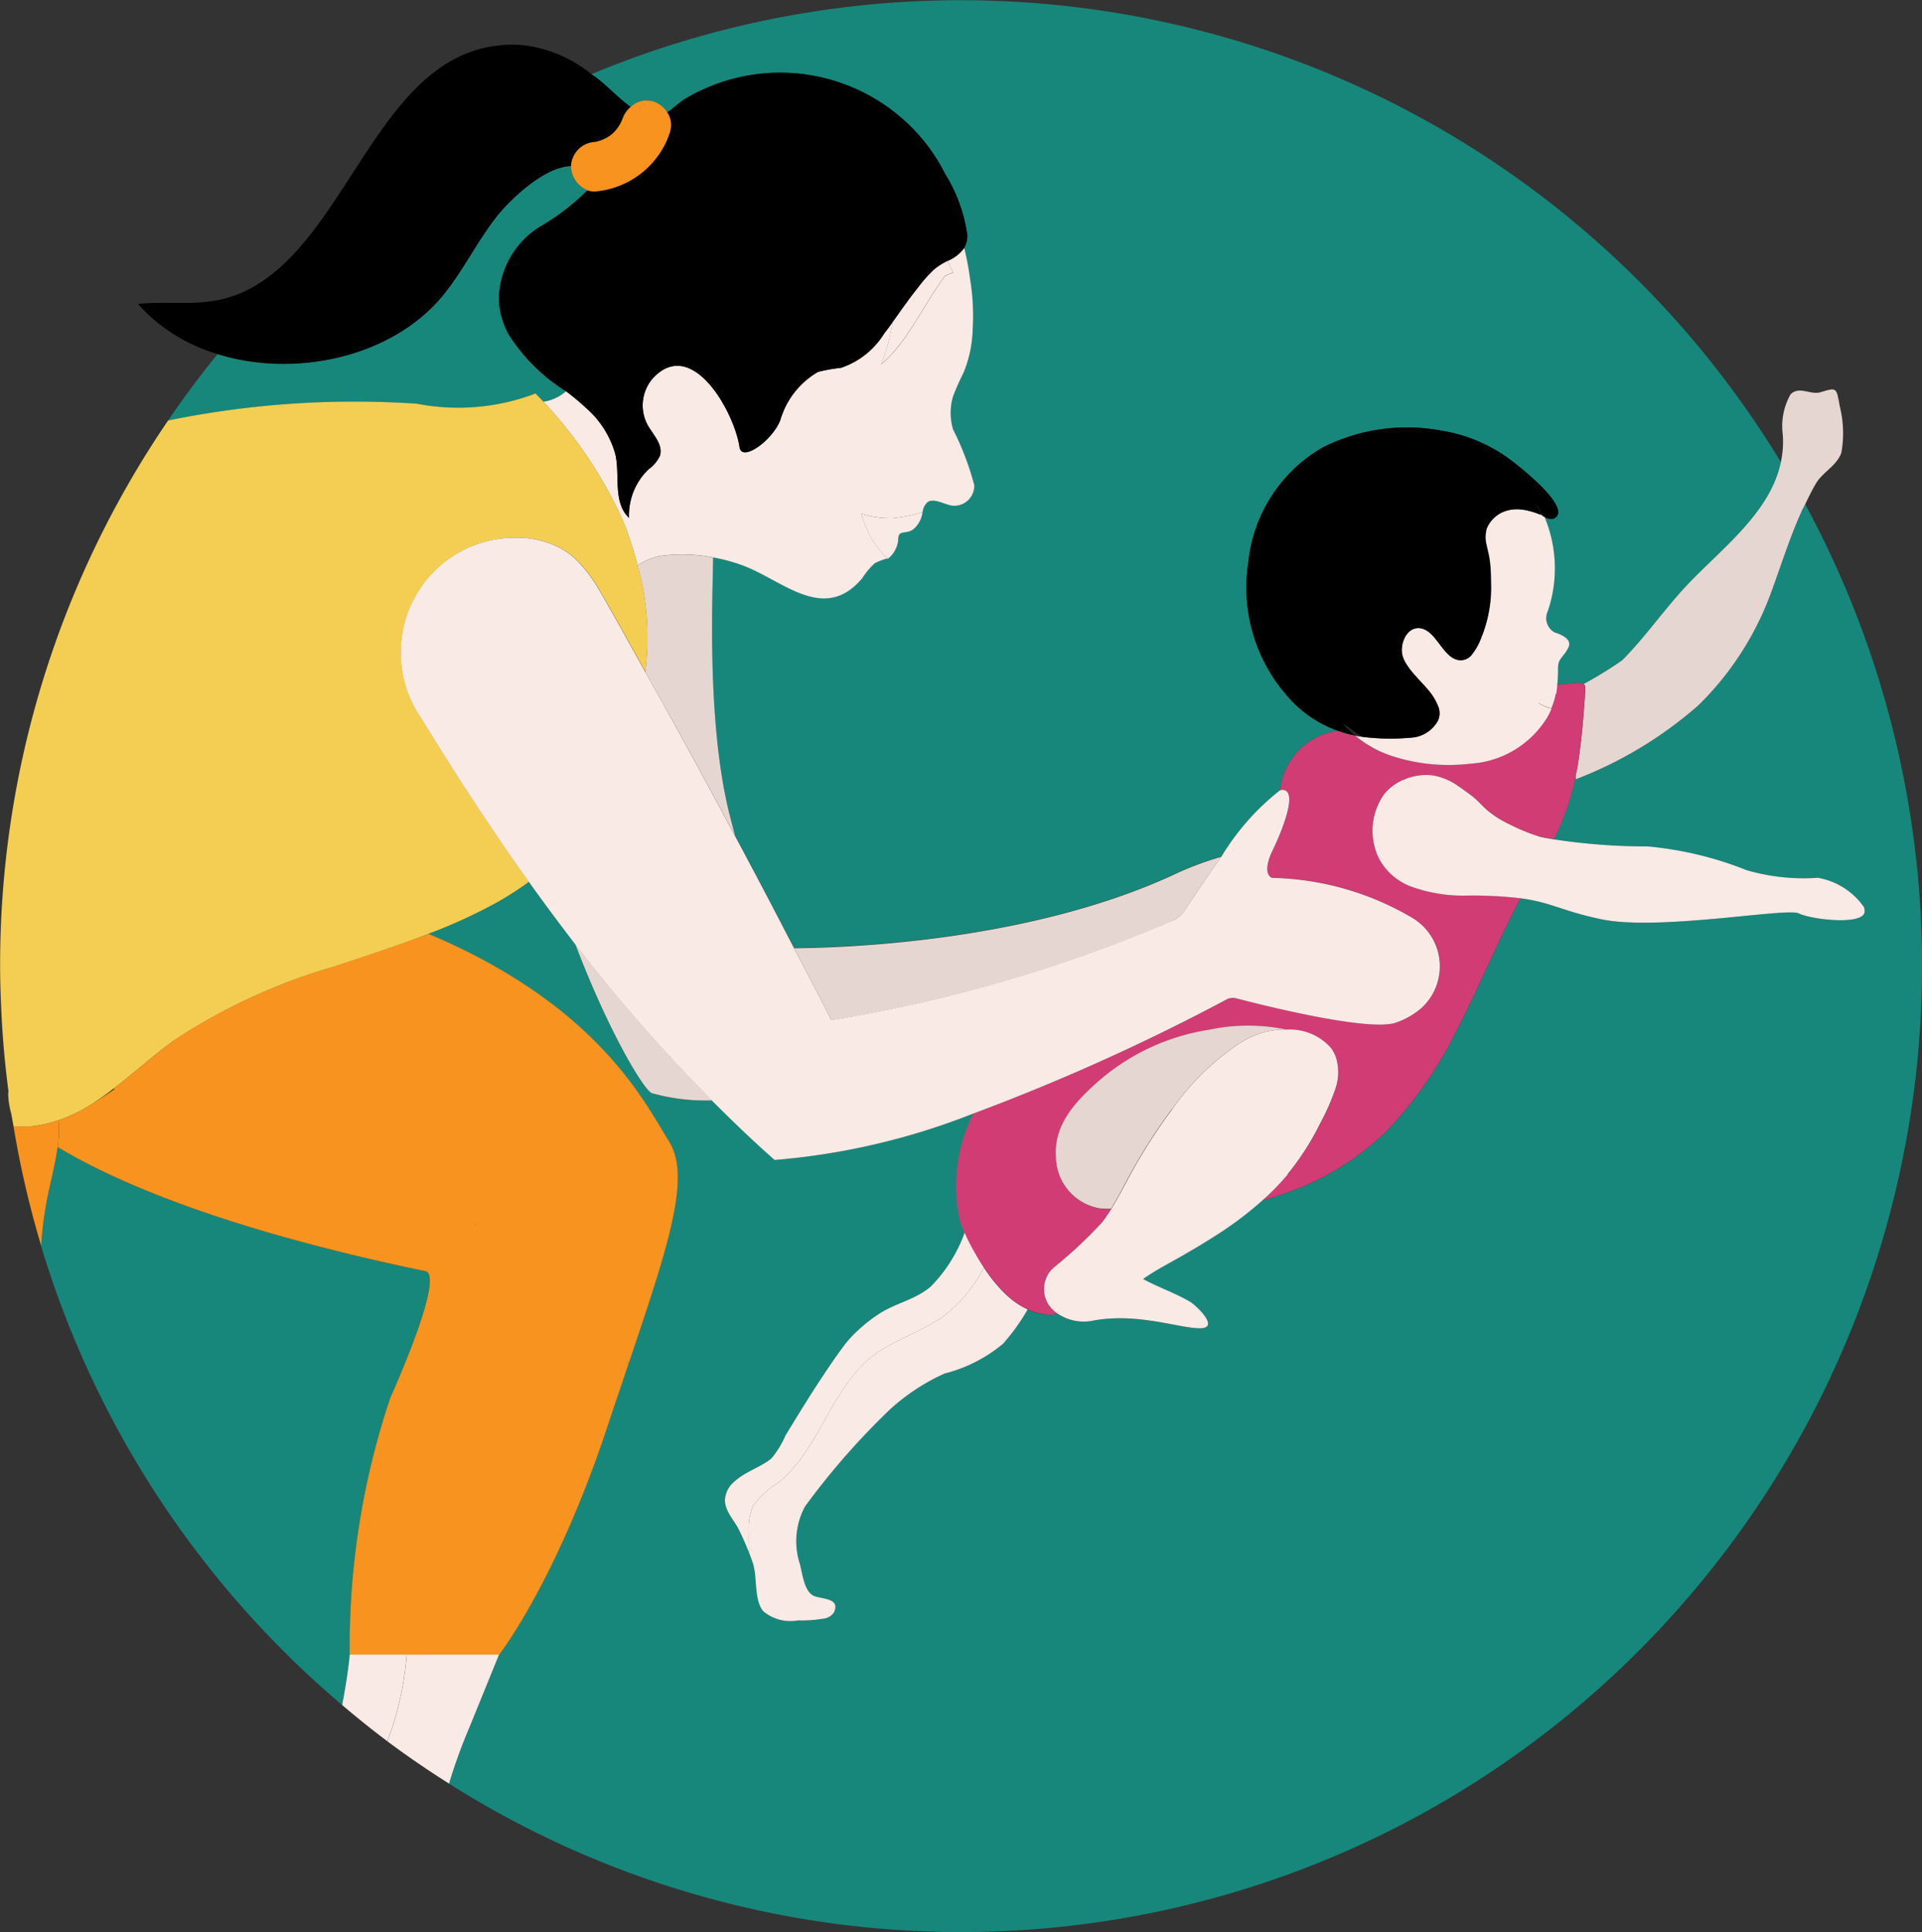
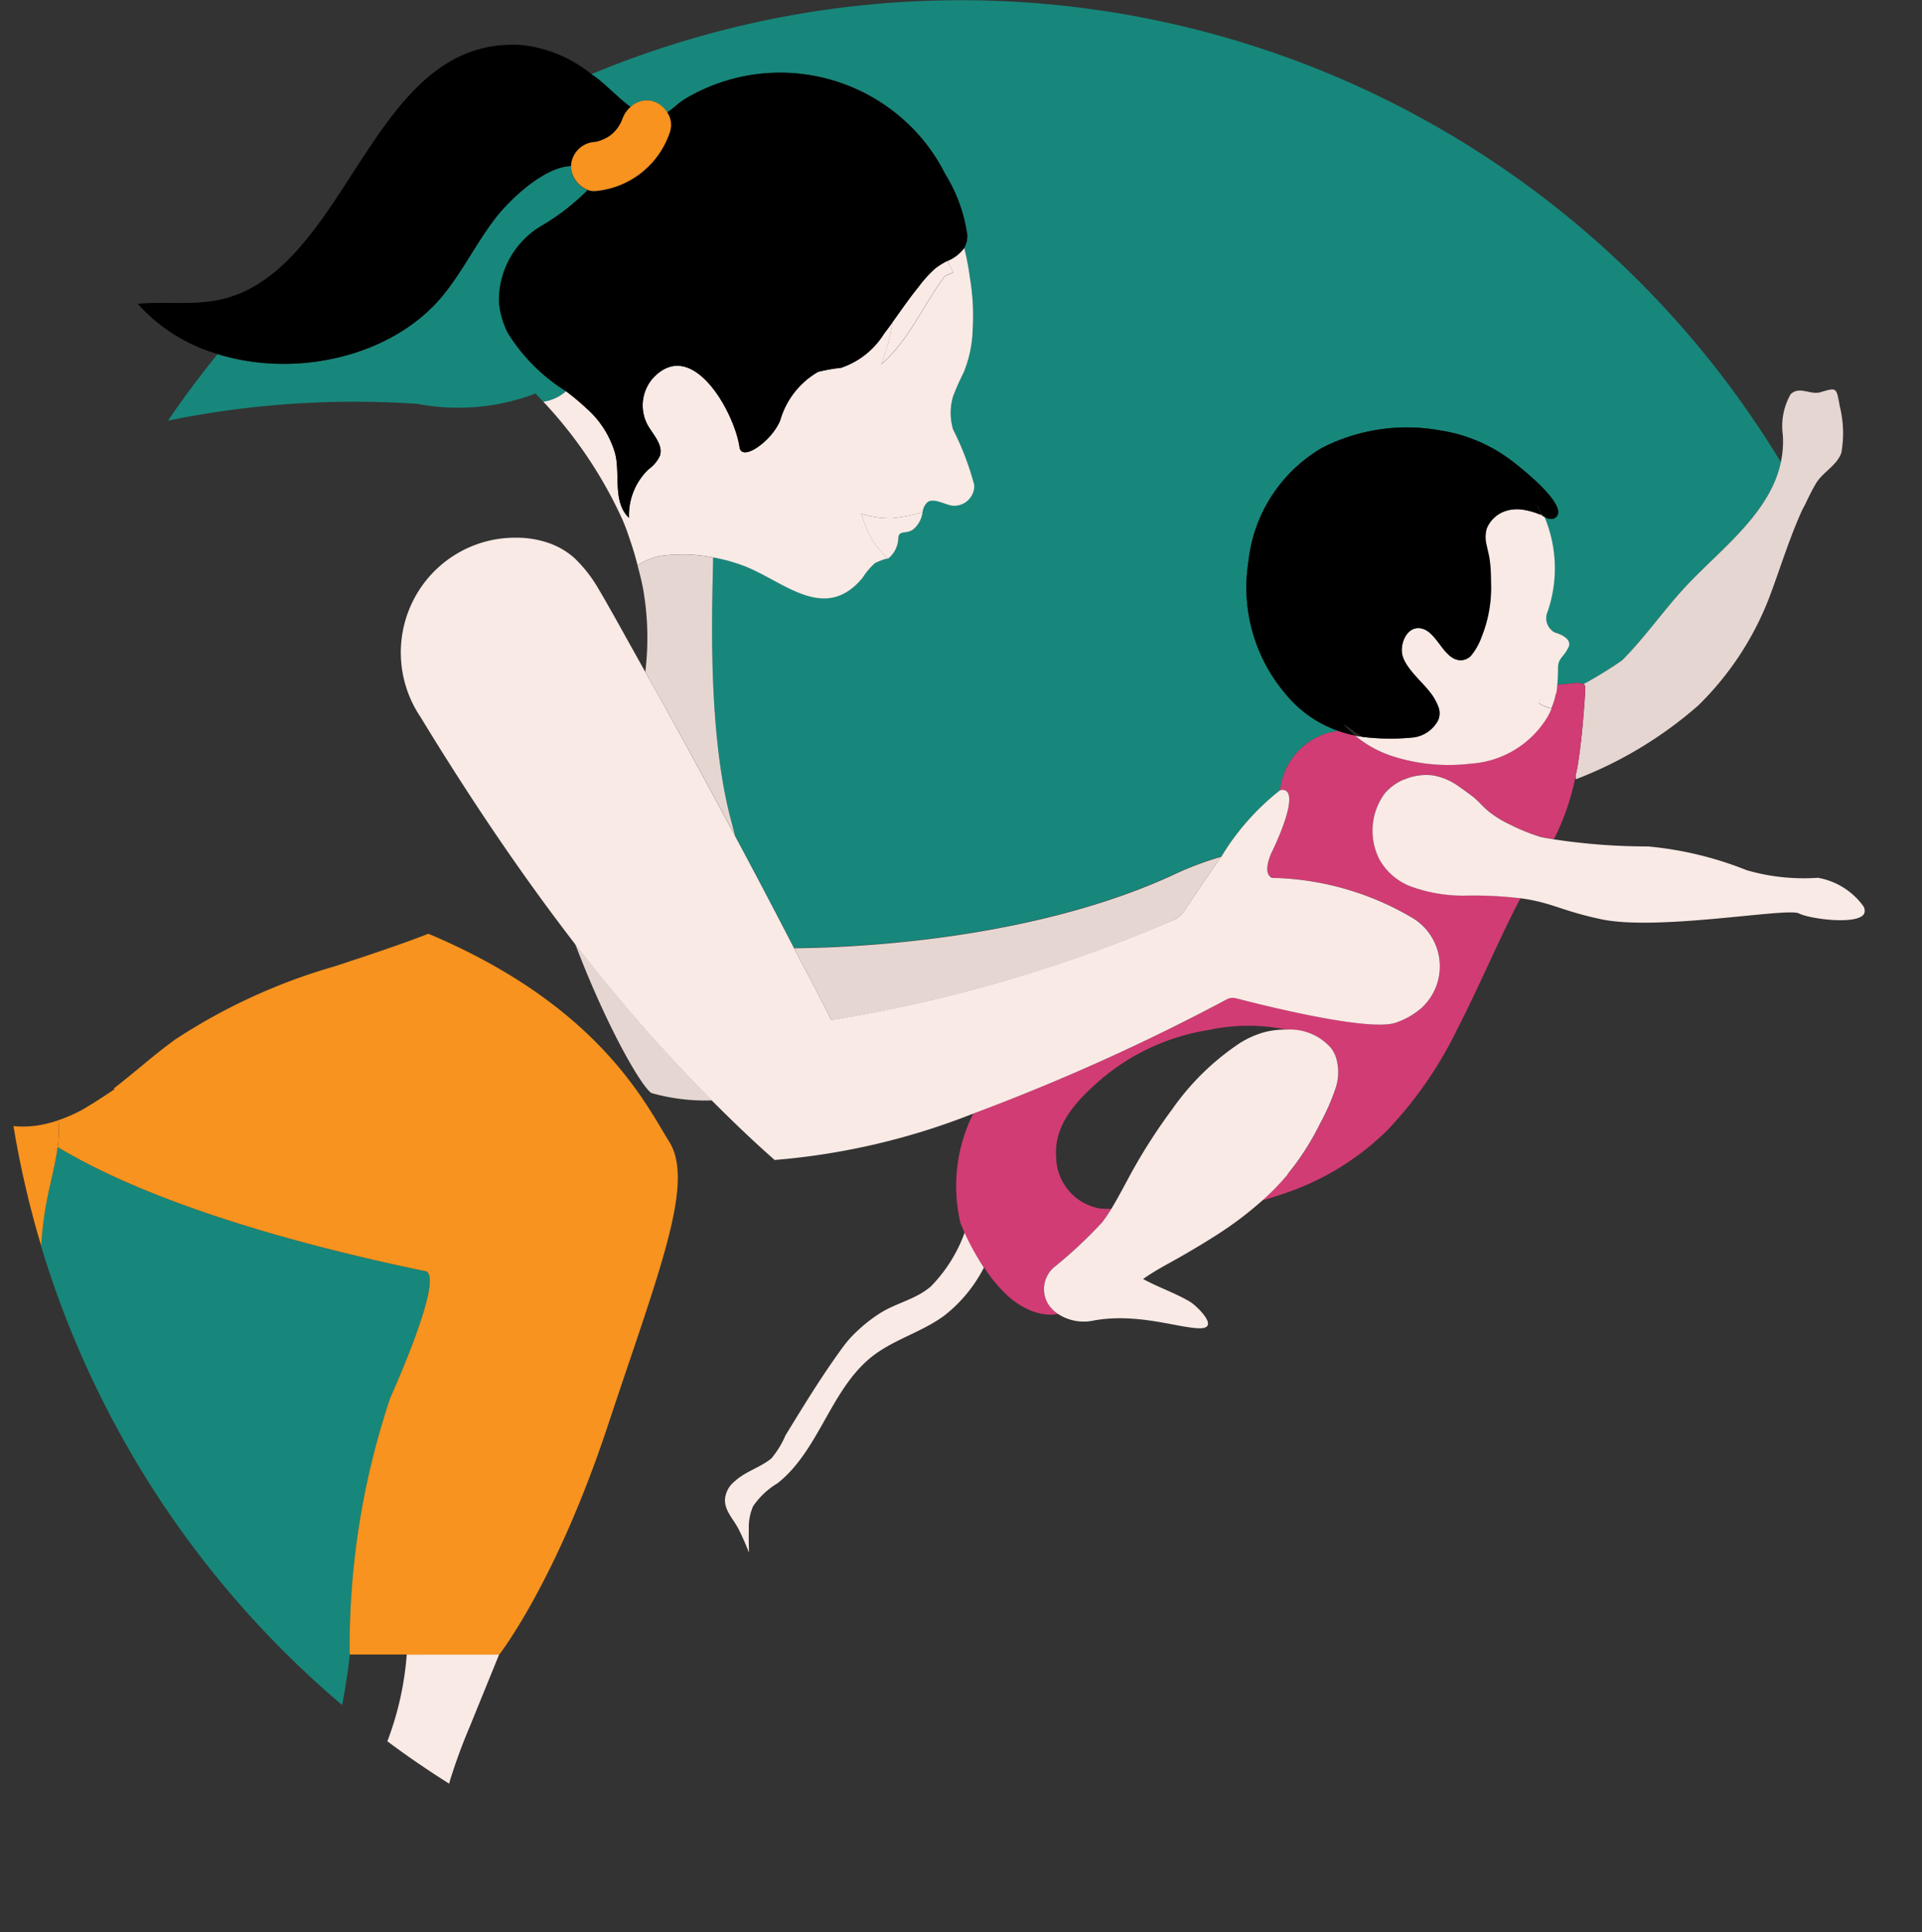
<svg xmlns="http://www.w3.org/2000/svg" id="Artboard_53" data-name="Artboard 53" viewBox="0 0 79.269 79.682">
  <rect x="0" y="0" width="79.269" height="79.682" fill="#333333" stroke="none" />
  <defs>
    <style>
      .cls-1 {
        fill: #17877b;
      }

      .cls-2 {
        fill: #f9eae5;
      }

      .cls-3 {
        fill: #e6d6d1;
      }

      .cls-4 {
        fill: #f7931e;
      }

      .cls-5 {
        fill: #e4c6be;
      }

      .cls-6 {
        fill: #d13c74;
      }

      .cls-7 {
        fill: #f4ce52;
      }

      .cls-8 {
        fill: #2a2723;
      }

      .cls-9 {
        fill: #c2a180;
      }
    </style>
  </defs>
  <path id="Path_24635" data-name="Path 24635" class="cls-1" d="M27.459,26.187a8.962,8.962,0,0,0,4.816-.391c.047-.023.071-.036.071-.036s.129.125.336.346a1.859,1.859,0,0,0,.937-.434,7.481,7.481,0,0,1-2.387-2.38,3.414,3.414,0,0,1-.38-1.325,3.577,3.577,0,0,1,1.7-3.085,9.381,9.381,0,0,0,1.952-1.5,1.086,1.086,0,0,1-.685-.973c0-.008,0-.014,0-.021-1.086.021-2.519,1.368-3.127,2.16-.775,1.01-1.345,2.187-2.15,3.17-2.08,2.539-6.078,3.426-9.3,2.427q-1.078,1.322-2.041,2.738a38.318,38.318,0,0,1,10.258-.693Z" transform="translate(-10.271 -9.535)" />
  <path id="Path_24636" data-name="Path 24636" class="cls-1" d="M37.728,13.419a.957.957,0,0,1,.92-.24,1.054,1.054,0,0,1,.593.461c.248-.167.479-.4.705-.54a7.647,7.647,0,0,1,9.992,1.855,7.318,7.318,0,0,1,.76,1.21,6.467,6.467,0,0,1,.922,2.54,1.04,1.04,0,0,1-.129.519,11.594,11.594,0,0,1,.236,1.253,9.341,9.341,0,0,1,.111,2.091,5.009,5.009,0,0,1-.377,1.8,10.465,10.465,0,0,0-.433.977,2.4,2.4,0,0,0,0,1.359,11.665,11.665,0,0,1,.876,2.3.833.833,0,0,1-.232.6.824.824,0,0,1-.591.253c-.3.014-.83-.357-1.1-.152a.619.619,0,0,0-.207.421,1.111,1.111,0,0,1-.324.65c-.308.31-.676.023-.676.453a1.132,1.132,0,0,1-.426.812c-.044-.042-.5.151-.545.184a2.914,2.914,0,0,0-.515.614c-1.547,1.838-3.184.18-4.822-.478a7.033,7.033,0,0,0-1.332-.374c-.014,1.448-.267,6.476.6,10.28.1.428.2.823.306,1.2.825,1.536,1.632,3.081,2.434,4.629,2.1-.014,9.605-.266,15.572-2.992a13.054,13.054,0,0,1,2.05-.78A10.137,10.137,0,0,1,64.509,41.6c.008-.038.015-.077.023-.116a2.788,2.788,0,0,1,1.986-2.261c.129-.022.257-.053.385-.078a4.868,4.868,0,0,1-2.117-1.466,6.781,6.781,0,0,1-1.579-5.5,6.189,6.189,0,0,1,3.053-4.713,7.693,7.693,0,0,1,4.884-.705,6.462,6.462,0,0,1,2.814,1.165c.292.209,2.705,2.067,1.842,2.468a.441.441,0,0,1-.383-.078,5.49,5.49,0,0,1,.13,3.889.669.669,0,0,0,.292.872s.77.2.558.623-.425.427-.425.854c0,.248-.011.474-.032.695.248-.024.495-.057.744-.072a.543.543,0,0,1,.343.043,16.521,16.521,0,0,0,1.6-.986c.937-.94,1.692-2.037,2.59-3.01,1.405-1.522,3.507-3.024,3.955-5.158a39.551,39.551,0,0,0-49.061-16c.049.034.1.064.146.1C36.692,12.476,37.2,13.032,37.728,13.419Z" transform="translate(-11.723 -9.004)" />
  <path id="Path_24637" data-name="Path 24637" class="cls-1" d="M78.458,31.851h0Z" transform="translate(-14.974 -10.647)" />
  <path id="Path_24638" data-name="Path 24638" class="cls-1" d="M76.53,39.679v-.022Z" transform="translate(-14.826 -11.208)" />
  <path id="Path_24639" data-name="Path 24639" class="cls-1" d="M25.936,70.318s2.362-5.215,1.4-5.229C19.1,63.37,14.616,61.423,12.213,59.98c-.086.633-.252,1.276-.4,1.938a14.739,14.739,0,0,0-.286,2.131A39.884,39.884,0,0,0,23.947,82.99c.132-.693.245-1.388.314-2.083A32.24,32.24,0,0,1,25.936,70.318Z" transform="translate(-9.836 -12.67)" />
-   <path id="Path_24640" data-name="Path 24640" class="cls-1" d="M85.479,31.683c-.5,1.113-.867,2.293-1.291,3.437a12.524,12.524,0,0,1-2.975,4.587,16.715,16.715,0,0,1-5.057,3.051l-.008-.163a10.121,10.121,0,0,1-.9,2.634,25.744,25.744,0,0,0,3.886.3,14.5,14.5,0,0,1,4.07.98,8.425,8.425,0,0,0,2.935.312A2.933,2.933,0,0,1,88.024,48a.345.345,0,0,1,.03.286c-.213.489-2.216.245-2.7,0s-5.8.734-8.134.245c-1.665-.349-2.041-.7-3.346-.868-.935,1.789-1.7,3.649-2.63,5.449a16.464,16.464,0,0,1-2.873,4.135A11.008,11.008,0,0,1,64.247,59.8c-.346.123-.694.231-1.042.332A14.5,14.5,0,0,1,61.5,61.442c-.521.343-1.057.661-1.6.974s-1.077.581-1.6.95c.63.346,1.319.574,1.933.937.252.149,1.259,1.095.409,1.095s-2.565-.646-4.363-.323a1.936,1.936,0,0,1-1.485-.267,2.073,2.073,0,0,1-.311.034,2.3,2.3,0,0,1-.933-.222,8.38,8.38,0,0,1-1.019,1.42,6.1,6.1,0,0,1-2.411,1.227,8.565,8.565,0,0,0-2.24,1.472,30.254,30.254,0,0,0-3.515,4.013,3.035,3.035,0,0,0-.2,2.4c.085.358.172,1.051.519,1.259.265.159,1.047.09.923.576a.684.684,0,0,1-.052.139.607.607,0,0,1-.449.253,5.317,5.317,0,0,1-1.027.069,1.738,1.738,0,0,1-1.432-.376c-.4-.478-.234-1.409-.436-2-.048-.14-.1-.28-.154-.42-.129-.332-.273-.662-.431-.974-.2-.4-.579-.754-.561-1.23a1.065,1.065,0,0,1,.387-.729l.031-.025.018-.017c.435-.385,1.028-.546,1.478-.913a3.848,3.848,0,0,0,.583-.953c.258-.42.515-.841.776-1.26.508-.814,1.03-1.62,1.6-2.392a4.687,4.687,0,0,1,.663-.724,6.044,6.044,0,0,1,.848-.653c.556-.357,1.215-.516,1.781-.872a3.024,3.024,0,0,0,.322-.235,6.143,6.143,0,0,0,1.443-2.355,7.455,7.455,0,0,1,.306-4.774,28.525,28.525,0,0,1-8.182,1.91c-.892-.785-1.75-1.61-2.593-2.455a8.132,8.132,0,0,1-2.5-.305c-.423-.283-1.85-2.748-3.143-6.145q-.978-1.266-1.906-2.569c-.366.262-.741.512-1.129.738l-.086.051A21.5,21.5,0,0,1,28.83,49.13l.071.028c6.958,2.958,8.872,6.959,9.862,8.551,1.062,1.709-.425,5.339-2.549,11.747s-4.462,9.4-4.462,9.4l-1.209,2.971a23.168,23.168,0,0,0-.82,2.232c-.011.04-.021.083-.033.123a39.478,39.478,0,0,0,48.23-4.673,40,40,0,0,0,7.7-48.089C85.574,31.507,85.521,31.592,85.479,31.683Z" transform="translate(-11.164 -10.616)" />
  <path id="Path_24641" data-name="Path 24641" class="cls-2" d="M30.4,85.5l1.209-2.971H27.8a12.754,12.754,0,0,1-.8,3.578c.824.617,1.677,1.2,2.548,1.748.011-.04.021-.083.033-.123A23.167,23.167,0,0,1,30.4,85.5Z" transform="translate(-11.024 -14.292)" />
-   <path id="Path_24642" data-name="Path 24642" class="cls-2" d="M27.546,82.529H25.294c-.069.695-.182,1.39-.314,2.083.575.487,1.16.963,1.762,1.417l.1.078a12.755,12.755,0,0,0,.8-3.578Z" transform="translate(-10.869 -14.292)" />
-   <path id="Path_24643" data-name="Path 24643" class="cls-2" d="M52.844,65.329c-.049.1-.1.19-.152.278a5.942,5.942,0,0,1-1.477,1.7c-.91.678-2.059.976-2.957,1.67-1.738,1.345-2.2,3.89-3.928,5.25a3.247,3.247,0,0,0-1.007.947,2.189,2.189,0,0,0-.176.949q-.011.484.008.967c.054.14.106.28.154.42.2.591.035,1.523.436,2a1.738,1.738,0,0,0,1.432.376,5.319,5.319,0,0,0,1.027-.069.607.607,0,0,0,.449-.253.684.684,0,0,0,.052-.139c.124-.486-.658-.417-.923-.576-.346-.208-.433-.9-.519-1.259a3.035,3.035,0,0,1,.2-2.4,30.255,30.255,0,0,1,3.515-4.013,8.565,8.565,0,0,1,2.24-1.472,6.1,6.1,0,0,0,2.411-1.226,8.379,8.379,0,0,0,1.019-1.42,3.281,3.281,0,0,1-.858-.579,6.137,6.137,0,0,1-.951-1.151Z" transform="translate(-12.263 -13.055)" />
  <path id="Path_24644" data-name="Path 24644" class="cls-2" d="M43.242,75.054a3.247,3.247,0,0,1,1.007-.947c1.727-1.359,2.19-3.9,3.928-5.25.9-.694,2.047-.993,2.957-1.67a5.942,5.942,0,0,0,1.477-1.7c.054-.088.1-.183.152-.278a5.968,5.968,0,0,1-.751-1.57,6.143,6.143,0,0,1-1.443,2.355,3.026,3.026,0,0,1-.322.235c-.566.355-1.225.514-1.781.872a6.044,6.044,0,0,0-.848.653,4.687,4.687,0,0,0-.663.724c-.569.773-1.091,1.578-1.6,2.392-.261.418-.518.839-.776,1.26a3.848,3.848,0,0,1-.583.953c-.45.367-1.043.529-1.478.913l-.018.017-.031.025a1.065,1.065,0,0,0-.387.729c-.019.477.36.834.561,1.23.158.312.3.642.431.974q-.019-.483-.008-.967A2.189,2.189,0,0,1,43.242,75.054Z" transform="translate(-12.182 -12.933)" />
  <path id="Path_24645" data-name="Path 24645" class="cls-3" d="M84.612,34.469c-.9.973-1.654,2.07-2.59,3.01a16.52,16.52,0,0,1-1.6.986c.011.008.031.009.039.019.05.067.041.192.027.408-.021.338-.048.675-.076,1.012q-.038.456-.089.911a5.1,5.1,0,0,1,.463-.359c1.351-.921,2.936-1.494,4.159-2.581,2.014-1.791,2.687-4.616,4-6.976.088-.158.18-.317.273-.475A10.31,10.31,0,0,0,90.918,26.6c-.091-.379-.2-.326-.727-.173-.408.119-.876-.275-1.228.09a2.661,2.661,0,0,0-.318,1.661,4.008,4.008,0,0,1-.08,1.13C88.119,31.445,86.017,32.947,84.612,34.469Z" transform="translate(-15.117 -10.249)" />
  <path id="Path_24646" data-name="Path 24646" class="cls-3" d="M88.618,30.74c-1.31,2.36-2.058,4.959-4.072,6.75A27.791,27.791,0,0,1,81.064,39.8c-.161.111-.614.908-.761,1.036-.04.358-.087.716-.148,1.071-.02.114-.05.227-.073.341l.008.163a16.715,16.715,0,0,0,5.057-3.051,12.524,12.524,0,0,0,2.975-4.587c.424-1.144.787-2.323,1.291-3.437.041-.091.095-.177.138-.267.14-.291.279-.583.445-.861.278-.467.869-.739,1.047-1.268a4.6,4.6,0,0,0-.07-1.93c-.027-.163-.05-.289-.073-.388a7.848,7.848,0,0,1-1.722,3.209C89.085,29.992,88.706,30.582,88.618,30.74Z" transform="translate(-15.099 -10.271)" />
  <path id="Path_24647" data-name="Path 24647" class="cls-4" d="M17.258,54.9c-.86.622-1.65,1.343-2.492,1.988L27.934,61.6a5.49,5.49,0,0,1,1.768.887,4.042,4.042,0,0,1,.877,4.171c-.544,1.884-1.7,3.489-2.318,5.34a19.141,19.141,0,0,0-.92,4.467,13.589,13.589,0,0,1-.464,3.762h3.8s2.337-2.99,4.462-9.4,3.612-10.038,2.549-11.747c-.99-1.592-2.9-5.593-9.862-8.551L27.75,50.5c-1.269.492-2.57.914-3.862,1.343a24.034,24.034,0,0,0-6.63,3.052Z" transform="translate(-10.085 -11.988)" />
  <path id="Path_24648" data-name="Path 24648" class="cls-4" d="M29.1,72.9c.619-1.852,1.943-3.2,2.487-5.084.445-1.227.9-3.94,0-5.25a5.58,5.58,0,0,1-2.075.414c-.531-.4.226-1.561-.412-1.747-4.389-1.571-9.62-2.6-14.01-4.167-.388.3-1.31.9-1.735,1.147a6.164,6.164,0,0,1-1.054.47,4.627,4.627,0,0,1-.03,1.109c2.4,1.444,6.89,3.391,15.119,5.109.967.014-1.4,5.229-1.4,5.229a32.24,32.24,0,0,0-1.675,10.59h3.07a11.37,11.37,0,0,0,.632-3.4A19.024,19.024,0,0,1,29.1,72.9Z" transform="translate(-9.893 -12.483)" />
  <path id="Path_24649" data-name="Path 24649" class="cls-3" d="M42.2,45.249c-.1-.381-.208-.775-.306-1.2-.866-3.8-.613-8.832-.6-10.28a6.563,6.563,0,0,0-2.194-.06,2.491,2.491,0,0,0-.922.389c.085.332.175.663.233,1a11.613,11.613,0,0,1,.085,3.387c.4.726.813,1.45,1.215,2.178C40.551,42.185,41.375,43.717,42.2,45.249Z" transform="translate(-11.882 -10.776)" />
  <path id="Path_24650" data-name="Path 24650" class="cls-3" d="M38.532,57.1a8.132,8.132,0,0,0,2.5.305,67.9,67.9,0,0,1-5.64-6.45C36.682,54.354,38.109,56.819,38.532,57.1Z" transform="translate(-11.668 -12.021)" />
  <path id="Path_24651" data-name="Path 24651" class="cls-3" d="M60.777,49.712a1.166,1.166,0,0,0,.515-.435c.308-.472.878-1.332,1.5-2.2a13.055,13.055,0,0,0-2.05.78c-5.967,2.726-13.468,2.978-15.572,2.992.513.99,1.038,1.975,1.54,2.971a60.244,60.244,0,0,0,14.068-4.1Z" transform="translate(-12.419 -11.742)" />
  <path id="Path_24652" data-name="Path 24652" class="cls-5" d="M63.036,50.548c.039-.045.08-.09.123-.133-.042.043-.084.088-.123.133Z" transform="translate(-13.79 -11.982)" />
  <path id="Path_24653" data-name="Path 24653" class="cls-2" d="M40.972,32.786a7.033,7.033,0,0,1,1.332.374c1.638.659,3.275,2.316,4.822.478a2.914,2.914,0,0,1,.515-.614c.05-.033.5-.226.545-.184a4.06,4.06,0,0,1-.672-.815,4.9,4.9,0,0,1-.431-1.043,3.883,3.883,0,0,0,1.278.184,6.176,6.176,0,0,0,1.19-.23.377.377,0,0,1,.061-.011.619.619,0,0,1,.207-.421c.269-.2.8.166,1.1.152a.824.824,0,0,0,.591-.253.833.833,0,0,0,.232-.6,11.665,11.665,0,0,0-.876-2.3,2.4,2.4,0,0,1,0-1.359,10.465,10.465,0,0,1,.433-.977,5.009,5.009,0,0,0,.377-1.8,9.341,9.341,0,0,0-.111-2.091,11.6,11.6,0,0,0-.236-1.253,1.594,1.594,0,0,1-.7.541c.086.159.173.318.243.47-.115.043-.247.11-.292.124a.186.186,0,0,0-.085.075c-.884,1.2-1.493,2.661-2.594,3.591a7.582,7.582,0,0,0,.465-1.726c-.046.063-.09.127-.136.189-.069.094-.14.188-.212.282a3.35,3.35,0,0,1-1.772,1.4,6.865,6.865,0,0,0-.948.168,3.388,3.388,0,0,0-1.556,1.987c-.326.843-1.591,1.754-1.683,1.115C41.851,26.8,40.1,23.643,38.48,25.4a1.708,1.708,0,0,0-.22,1.905c.23.418.66.826.516,1.286a1.407,1.407,0,0,1-.467.557,2.623,2.623,0,0,0-.807,2.006c-.688-.654-.357-1.8-.57-2.646a3.934,3.934,0,0,0-1.189-1.876,10.115,10.115,0,0,0-.837-.7,1.859,1.859,0,0,1-.937.434,17.878,17.878,0,0,1,3.276,4.893c.151.354.271.719.39,1.084.083.255.154.512.221.772a2.491,2.491,0,0,1,.922-.389,6.563,6.563,0,0,1,2.194.06Z" transform="translate(-11.559 -9.796)" />
  <path id="Path_24654" data-name="Path 24654" class="cls-2" d="M49.45,32.012a3.883,3.883,0,0,1-1.278-.184A4.9,4.9,0,0,0,48.6,32.87a4.059,4.059,0,0,0,.672.815,1.132,1.132,0,0,0,.426-.812c0-.43.368-.143.676-.453a1.111,1.111,0,0,0,.324-.65.377.377,0,0,0-.061.011A6.176,6.176,0,0,1,49.45,32.012Z" transform="translate(-12.649 -10.641)" />
  <path id="Path_24655" data-name="Path 24655" class="cls-6" d="M78.461,40.261h0l0,0Z" transform="translate(-14.974 -11.252)" />
  <path id="Path_24656" data-name="Path 24656" class="cls-6" d="M70.552,41.745c-.109-.015-.217-.033-.325-.054.108.021.216.039.325.054Z" transform="translate(-14.342 -11.355)" />
  <path id="Path_24657" data-name="Path 24657" class="cls-6" d="M78.189,41.753q.051-.455.089-.911c.028-.337.055-.675.076-1.012.014-.216.023-.341-.027-.408-.008-.01-.028-.011-.039-.019a.543.543,0,0,0-.343-.043c-.249.016-.5.048-.744.072-.011.114-.019.23-.04.34a2.985,2.985,0,0,1-.188.626,3.151,3.151,0,0,1-.182.37,4,4,0,0,1-3.168,1.909,7.55,7.55,0,0,1-3.145-.287,4.629,4.629,0,0,1-1.609-.868,5.219,5.219,0,0,1-.706-.194c-.129.025-.256.056-.385.078a2.788,2.788,0,0,0-1.986,2.261c-.008.038-.015.077-.023.116a.359.359,0,0,1,.1-.027c.85,0-.425,2.563-.425,2.563s-.425.854,0,1.068A11.852,11.852,0,0,1,71.2,49.014a2.329,2.329,0,0,1,.407,3.749,3.2,3.2,0,0,1-1.061.6c-1.123.376-5.54-.738-6.578-1.009a.515.515,0,0,0-.375.044,86.4,86.4,0,0,1-10.467,4.715,6.665,6.665,0,0,0-.537,4.48,8.732,8.732,0,0,0,.982,1.863,6.136,6.136,0,0,0,.952,1.151,3.281,3.281,0,0,0,.858.579,2.3,2.3,0,0,0,.933.222,2.072,2.072,0,0,0,.311-.034,1.368,1.368,0,0,1-.423-.432,1.192,1.192,0,0,1,.233-1.474A18.768,18.768,0,0,0,58.438,61.6c.136-.179.26-.366.379-.558a3.953,3.953,0,0,1-.473-.015,2.183,2.183,0,0,1-1.8-2.132c-.1-1.361.9-2.37,1.851-3.195a9.044,9.044,0,0,1,4.452-2.037,7.783,7.783,0,0,1,3.217-.007,2.253,2.253,0,0,1,1.83.772,1.454,1.454,0,0,1,.19.361,2.079,2.079,0,0,1,0,1.253,9.145,9.145,0,0,1-.657,1.5,10.849,10.849,0,0,1-1.335,2.077A9.805,9.805,0,0,1,65.026,60.7c.348-.1.7-.209,1.042-.332a11.008,11.008,0,0,0,4.123-2.556,16.464,16.464,0,0,0,2.873-4.135c.93-1.8,1.695-3.659,2.63-5.449a16.8,16.8,0,0,0-2.178-.111,6.287,6.287,0,0,1-2.342-.376,2.5,2.5,0,0,1-1.295-1.115,2.6,2.6,0,0,1,.219-2.723,2.146,2.146,0,0,1,.723-.543c.038-.018.079-.03.119-.046a2.316,2.316,0,0,1,1.132-.157,2.576,2.576,0,0,1,1.1.474c.173.116.34.242.508.366.251.186.442.43.682.631a4.274,4.274,0,0,0,.878.548,8.062,8.062,0,0,0,1.16.483c.029.009.058.018.087.025.2.048.392.074.588.11a10.12,10.12,0,0,0,.9-2.634c.023-.114.053-.227.073-.341C78.1,42.469,78.149,42.112,78.189,41.753ZM54.939,63.921a.71.71,0,0,0-.082.137l.084-.144Z" transform="translate(-12.985 -11.186)" />
  <path id="Path_24658" data-name="Path 24658" class="cls-4" d="M12.118,59.894a4.627,4.627,0,0,0,.03-1.109A4.9,4.9,0,0,1,11.3,59a4.3,4.3,0,0,1-.449.042,4,4,0,0,1-.554-.015,39.769,39.769,0,0,0,1.142,4.937,14.74,14.74,0,0,1,.286-2.131C11.867,61.17,12.033,60.527,12.118,59.894Z" transform="translate(-9.741 -12.584)" />
-   <path id="Path_24659" data-name="Path 24659" class="cls-7" d="M11.249,56.676a4.905,4.905,0,0,0,.853-.215,6.165,6.165,0,0,0,1.054-.47,11.019,11.019,0,0,0,1.221-.833c.842-.644,1.632-1.365,2.492-1.988a24.034,24.034,0,0,1,6.63-3.052c1.292-.429,2.593-.851,3.862-1.343A21.5,21.5,0,0,0,30.3,47.417l.086-.051c.388-.226.763-.476,1.129-.738-1.586-2.22-3.077-4.5-4.473-6.805a4.757,4.757,0,0,1-.245-4.892,4.708,4.708,0,0,1,4.193-2.494,4.032,4.032,0,0,1,1.287.2,3.144,3.144,0,0,1,1.142.66c.013.012.024.028.037.04a5.589,5.589,0,0,1,.954,1.248c.192.321.379.656.576,1,.245.434.484.871.728,1.305q.3.537.6,1.076a11.613,11.613,0,0,0-.085-3.387c-.058-.337-.148-.668-.233-1-.067-.26-.138-.516-.221-.772-.118-.365-.239-.73-.39-1.084a17.878,17.878,0,0,0-3.276-4.893c-.207-.221-.336-.346-.336-.346s-.023.013-.071.036a8.962,8.962,0,0,1-4.816.391,38.318,38.318,0,0,0-10.258.693A39.8,39.8,0,0,0,9.7,50.109c0,.569.019,1.133.043,1.7.049,1.166.152,2.317.3,3.456,0,.048-.012.094-.01.143a3.361,3.361,0,0,0,.129.791h0c.026.171.062.338.09.508a4,4,0,0,0,.554.015A4.3,4.3,0,0,0,11.249,56.676Z" transform="translate(-9.695 -10.261)" />
  <path id="Path_24660" data-name="Path 24660" class="cls-2" d="M62.048,51.894c1.037.271,5.455,1.386,6.578,1.009a3.2,3.2,0,0,0,1.061-.6,2.329,2.329,0,0,0-.407-3.749,11.852,11.852,0,0,0-5.754-1.627c-.425-.214,0-1.068,0-1.068s1.275-2.563.425-2.563a.359.359,0,0,0-.1.027,10.136,10.136,0,0,0-2.412,2.735c-.622.873-1.192,1.732-1.5,2.2a1.166,1.166,0,0,1-.515.435,60.244,60.244,0,0,1-14.068,4.1c-.5-1-1.027-1.981-1.54-2.971-.8-1.548-1.609-3.093-2.434-4.629s-1.648-3.065-2.488-4.588c-.4-.728-.81-1.452-1.215-2.178l-.6-1.076c-.244-.435-.483-.871-.728-1.305-.2-.349-.384-.684-.576-1a5.589,5.589,0,0,0-.954-1.248c-.013-.012-.024-.028-.037-.04a3.144,3.144,0,0,0-1.142-.66,4.033,4.033,0,0,0-1.287-.2,4.708,4.708,0,0,0-4.193,2.494,4.757,4.757,0,0,0,.245,4.892c1.4,2.3,2.887,4.585,4.473,6.805q.93,1.3,1.906,2.569a67.9,67.9,0,0,0,5.64,6.45c.842.844,1.7,1.67,2.593,2.455a28.525,28.525,0,0,0,8.182-1.91,86.4,86.4,0,0,0,10.467-4.715.515.515,0,0,1,.375-.044Zm-1.732-2.606h0c.039-.045.08-.09.123-.133-.042.043-.084.088-.123.133Z" transform="translate(-11.07 -10.722)" />
-   <path id="Path_24661" data-name="Path 24661" class="cls-3" d="M61.657,58.031a10.481,10.481,0,0,1,2.8-2.735,3.809,3.809,0,0,1,1.03-.45,3.529,3.529,0,0,1,.9-.1,7.783,7.783,0,0,0-3.217.007,9.044,9.044,0,0,0-4.452,2.037c-.953.825-1.953,1.833-1.851,3.195a2.183,2.183,0,0,0,1.8,2.132,3.952,3.952,0,0,0,.473.015c.329-.533.605-1.1.909-1.637a23.059,23.059,0,0,1,1.6-2.467Z" transform="translate(-13.317 -12.282)" />
  <path id="Path_24662" data-name="Path 24662" class="cls-2" d="M66.378,60.721a10.848,10.848,0,0,0,1.335-2.077,9.145,9.145,0,0,0,.657-1.5,2.079,2.079,0,0,0,0-1.253,1.454,1.454,0,0,0-.19-.361,2.253,2.253,0,0,0-1.83-.772,3.529,3.529,0,0,0-.9.1,3.809,3.809,0,0,0-1.03.451,10.481,10.481,0,0,0-2.8,2.735,23.059,23.059,0,0,0-1.6,2.467c-.3.535-.58,1.1-.909,1.637-.118.192-.243.379-.379.558a18.767,18.767,0,0,1-2.009,1.875,1.192,1.192,0,0,0-.232,1.474,1.368,1.368,0,0,0,.423.432,1.936,1.936,0,0,0,1.485.267c1.8-.323,3.513.323,4.363.323s-.157-.946-.409-1.095c-.614-.363-1.3-.591-1.933-.937.519-.369,1.048-.632,1.6-.95s1.075-.631,1.6-.974a14.5,14.5,0,0,0,1.709-1.308,9.8,9.8,0,0,0,1.063-1.092Z" transform="translate(-13.275 -12.295)" />
  <path id="Path_24663" data-name="Path 24663" class="cls-2" d="M77.9,31.816q.006.02.01.042a.171.171,0,0,1-.077-.022h0a3.066,3.066,0,0,0-.7-.19,1.583,1.583,0,0,0-.643.046,1.275,1.275,0,0,0-.821.729,1.3,1.3,0,0,0-.007.7c.036.179.085.356.112.521.014.084.025.17.034.257.026.259.032.525.034.783A5.423,5.423,0,0,1,75.45,36.9a2.583,2.583,0,0,1-.433.772.585.585,0,0,1-.394.189c-.774.039-1.019-1.332-1.793-1.322-.492.006-.736.65-.655,1.074.1.532.761,1.09,1.1,1.509a2.329,2.329,0,0,1,.383.638.739.739,0,0,1,0,.579,1.356,1.356,0,0,1-1,.706,9.4,9.4,0,0,1-2.1-.019c-.109-.015-.217-.033-.325-.054a4.629,4.629,0,0,0,1.609.868,7.55,7.55,0,0,0,3.145.287,4,4,0,0,0,3.168-1.909,3.149,3.149,0,0,0,.182-.37l-.023,0a1.187,1.187,0,0,1-.262-.084c-.042-.019-.084-.039-.125-.061l-.066-.037c-.009,0-.016-.012-.024-.017h0v0a.115.115,0,0,1-.028-.019.074.074,0,0,1,.045-.121,1.394,1.394,0,0,0,.239-.065c.039-.013.08-.017.118-.033a1.445,1.445,0,0,0,.317-.183c.02-.111.029-.226.04-.34.021-.22.032-.447.032-.695,0-.427.212-.427.425-.854s-.558-.623-.558-.623a.669.669,0,0,1-.292-.872,5.49,5.49,0,0,0-.13-3.889l-.1-.055C77.921,31.856,77.911,31.843,77.9,31.816ZM76.046,39.1v-.015Z" transform="translate(-14.342 -10.631)" />
  <path id="Path_24664" data-name="Path 24664" d="M70.4,40.512c-.009-.009.009-1.457,0-1.466-.064-.065.054-.065,0-.138-.2-.174-.364.2-.542,0-.026-.029.026.03,0,0-.171-.2-.364-.149-.507-.371-.077-.115.246.492.177.371-.041-.072.065-.715.028-.788-.4-.74-.97-1.078-1.045-1.917a3.8,3.8,0,0,1,.84-2.66,4.074,4.074,0,0,1,2.541-1.784c1.416-.457,1.439-.748,2.9-.475.845.08,2.069-.652,2.616,0a.7.7,0,0,1,.107.229c0,.014.008.027.01.041s.025.041.042.072l.1.055a.441.441,0,0,0,.383.078c.863-.4-1.55-2.259-1.842-2.468a6.462,6.462,0,0,0-2.814-1.165,7.693,7.693,0,0,0-4.884.705,6.189,6.189,0,0,0-3.054,4.713,6.781,6.781,0,0,0,1.579,5.5,4.868,4.868,0,0,0,2.117,1.466,5.219,5.219,0,0,0,.706.194C69.749,40.619,70.493,40.609,70.4,40.512Z" transform="translate(-13.969 -10.37)" />
  <path id="Path_24665" data-name="Path 24665" class="cls-8" d="M69.991,41.355c-.1-.073-.216-.131-.313-.212a2.054,2.054,0,0,0,.177.209l.028.025q.145.144.3.275c.108.021.216.039.325.054A4.881,4.881,0,0,1,69.991,41.355Z" transform="translate(-14.3 -11.315)" />
  <path id="Path_24666" data-name="Path 24666" d="M70.328,40.915h0a9.4,9.4,0,0,0,2.1.019,1.356,1.356,0,0,0,1-.706.739.739,0,0,0,0-.579,2.329,2.329,0,0,0-.383-.638c-.336-.418-.994-.977-1.1-1.509-.081-.424.163-1.068.655-1.074.775-.01,1.02,1.361,1.793,1.322a.585.585,0,0,0,.394-.189,2.583,2.583,0,0,0,.433-.772,5.423,5.423,0,0,0,.381-2.212c0-.257-.008-.523-.034-.783-.009-.087-.02-.172-.034-.257-.027-.165-.076-.342-.112-.521a1.3,1.3,0,0,1,.007-.7,1.275,1.275,0,0,1,.821-.729,1.583,1.583,0,0,1,.643-.046,3.067,3.067,0,0,1,.7.19h0a.171.171,0,0,0,.077.022.427.427,0,0,0-.01-.042c0-.014-.007-.027-.01-.041a.7.7,0,0,0-.107-.229A3.229,3.229,0,0,0,75.383,30.3,8.934,8.934,0,0,0,71,30.576,5.614,5.614,0,0,0,68.16,32.9a5.277,5.277,0,0,0-.839,3.2,6.2,6.2,0,0,0,.719,2.393c.038.074.074.148.114.22.069.12.141.237.218.352a6.12,6.12,0,0,0,.471.638c.026.03.051.06.078.089a5.762,5.762,0,0,0,.575.562c.1.081.21.138.313.212a4.88,4.88,0,0,0,.519.351Z" transform="translate(-14.118 -10.524)" />
  <path id="Path_24667" data-name="Path 24667" class="cls-2" d="M78.713,40.021a1.394,1.394,0,0,1-.239.065.074.074,0,0,0-.045.121.115.115,0,0,0,.028.019l0,0c.008.005.016.012.024.017l.066.037c.041.022.083.042.125.061a1.187,1.187,0,0,0,.262.084l.023,0a2.986,2.986,0,0,0,.188-.626,1.444,1.444,0,0,1-.317.183C78.793,40,78.752,40.008,78.713,40.021Z" transform="translate(-14.971 -11.219)" />
  <path id="Path_24668" data-name="Path 24668" class="cls-2" d="M50.607,21.663c-.383.472-.728.977-1.085,1.471a7.582,7.582,0,0,1-.465,1.726c1.1-.93,1.71-2.39,2.594-3.591a.186.186,0,0,1,.085-.075c.045-.014.178-.081.292-.124-.07-.152-.157-.311-.243-.47a2.987,2.987,0,0,0-.489.306,5.03,5.03,0,0,0-.689.757Z" transform="translate(-12.717 -9.838)" />
  <path id="Path_24669" data-name="Path 24669" class="cls-2" d="M77.815,45.959a8.06,8.06,0,0,1-1.16-.483,4.274,4.274,0,0,1-.878-.548c-.24-.2-.431-.444-.682-.631-.168-.124-.335-.25-.508-.366a2.576,2.576,0,0,0-1.1-.474,2.316,2.316,0,0,0-1.132.157c-.039.016-.08.028-.119.046a2.145,2.145,0,0,0-.723.543,2.6,2.6,0,0,0-.219,2.723,2.5,2.5,0,0,0,1.295,1.115,6.287,6.287,0,0,0,2.342.376,16.806,16.806,0,0,1,2.178.111c1.3.172,1.681.519,3.346.868,2.337.489,7.649-.489,8.134-.245s2.489.489,2.7,0a.345.345,0,0,0-.03-.286,2.934,2.934,0,0,0-1.882-1.182,8.425,8.425,0,0,1-2.935-.312,14.5,14.5,0,0,0-4.07-.98A25.725,25.725,0,0,1,78.5,46.1c-.2-.037-.4-.063-.594-.111C77.872,45.977,77.844,45.968,77.815,45.959Z" transform="translate(-14.402 -11.481)" />
  <path id="Path_24670" data-name="Path 24670" d="M28.441,21.327c.8-.983,1.375-2.16,2.15-3.17.608-.793,2.041-2.139,3.127-2.16a1.045,1.045,0,0,1,1.009-1,1.681,1.681,0,0,0,.613-.268,1.526,1.526,0,0,0,.506-.7,1.158,1.158,0,0,1,.327-.472c-.527-.388-1.036-.943-1.47-1.253-.049-.035-.1-.064-.146-.1a5.47,5.47,0,0,0-2.88-1.2c-5.826-.365-6.91,7.961-11.358,10.131-1.556.759-2.916.4-4.469.544a7.05,7.05,0,0,0,3.289,2.068C22.363,24.753,26.361,23.866,28.441,21.327Z" transform="translate(-10.168 -9.148)" />
  <path id="Path_24671" data-name="Path 24671" d="M36.78,27.951c.213.849-.118,1.992.57,2.646a2.623,2.623,0,0,1,.807-2.006,1.407,1.407,0,0,0,.467-.557c.144-.46-.286-.868-.516-1.286a1.708,1.708,0,0,1,.22-1.905c1.621-1.76,3.37,1.4,3.578,2.831.092.639,1.357-.271,1.683-1.115a3.388,3.388,0,0,1,1.556-1.987,6.865,6.865,0,0,1,.948-.168A3.35,3.35,0,0,0,47.864,23c.072-.094.142-.188.212-.282.046-.062.09-.126.136-.189.357-.494.7-1,1.085-1.471a5.031,5.031,0,0,1,.689-.757A2.987,2.987,0,0,1,50.474,20a1.594,1.594,0,0,0,.7-.541,1.04,1.04,0,0,0,.129-.519,6.467,6.467,0,0,0-.922-2.54,7.319,7.319,0,0,0-.76-1.21,7.647,7.647,0,0,0-9.992-1.855c-.226.143-.457.374-.705.54a.922.922,0,0,1,.114.793,3.566,3.566,0,0,1-3.074,2.46.756.756,0,0,1-.329-.046,9.382,9.382,0,0,1-1.952,1.5,3.577,3.577,0,0,0-1.7,3.085,3.414,3.414,0,0,0,.38,1.325,7.481,7.481,0,0,0,2.387,2.38,10.116,10.116,0,0,1,.837.7A3.934,3.934,0,0,1,36.78,27.951Z" transform="translate(-11.407 -9.236)" />
-   <path id="Path_24672" data-name="Path 24672" class="cls-4" d="M39.286,14.754a.922.922,0,0,0-.114-.793,1.054,1.054,0,0,0-.593-.461.957.957,0,0,0-.92.24,1.158,1.158,0,0,0-.327.472,1.526,1.526,0,0,1-.506.7,1.681,1.681,0,0,1-.613.268,1.045,1.045,0,0,0-1.009,1c0,.008,0,.013,0,.021a1.086,1.086,0,0,0,.685.973.756.756,0,0,0,.329.046,3.566,3.566,0,0,0,3.074-2.46Z" transform="translate(-11.653 -9.325)" />
+   <path id="Path_24672" data-name="Path 24672" class="cls-4" d="M39.286,14.754a.922.922,0,0,0-.114-.793,1.054,1.054,0,0,0-.593-.461.957.957,0,0,0-.92.24,1.158,1.158,0,0,0-.327.472,1.526,1.526,0,0,1-.506.7,1.681,1.681,0,0,1-.613.268,1.045,1.045,0,0,0-1.009,1a1.086,1.086,0,0,0,.685.973.756.756,0,0,0,.329.046,3.566,3.566,0,0,0,3.074-2.46Z" transform="translate(-11.653 -9.325)" />
  <path id="Path_24673" data-name="Path 24673" class="cls-9" d="M55.131,65.825l0-.008-.084.144a.71.71,0,0,1,.082-.137Z" transform="translate(-13.177 -13.09)" />
</svg>